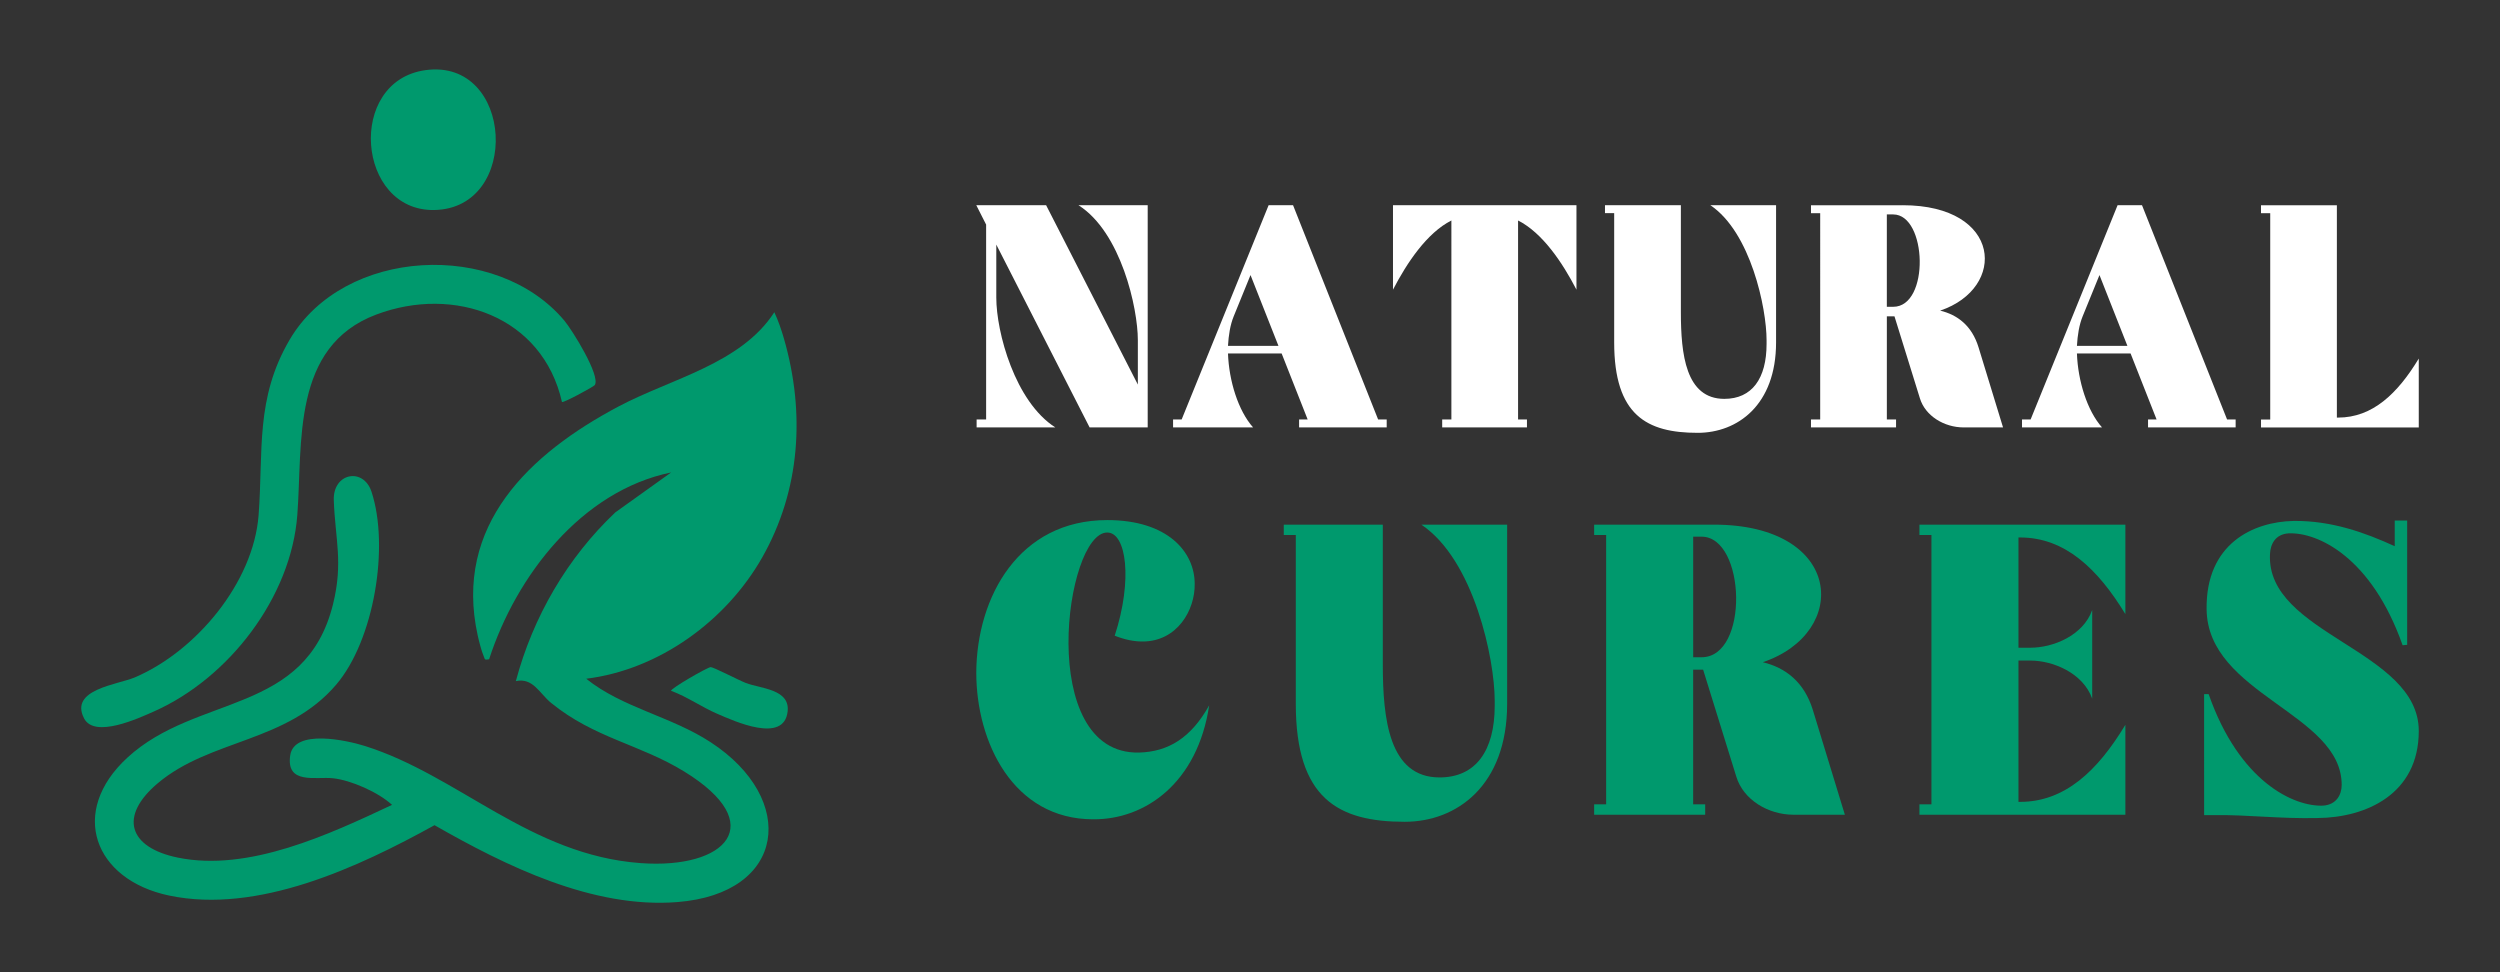
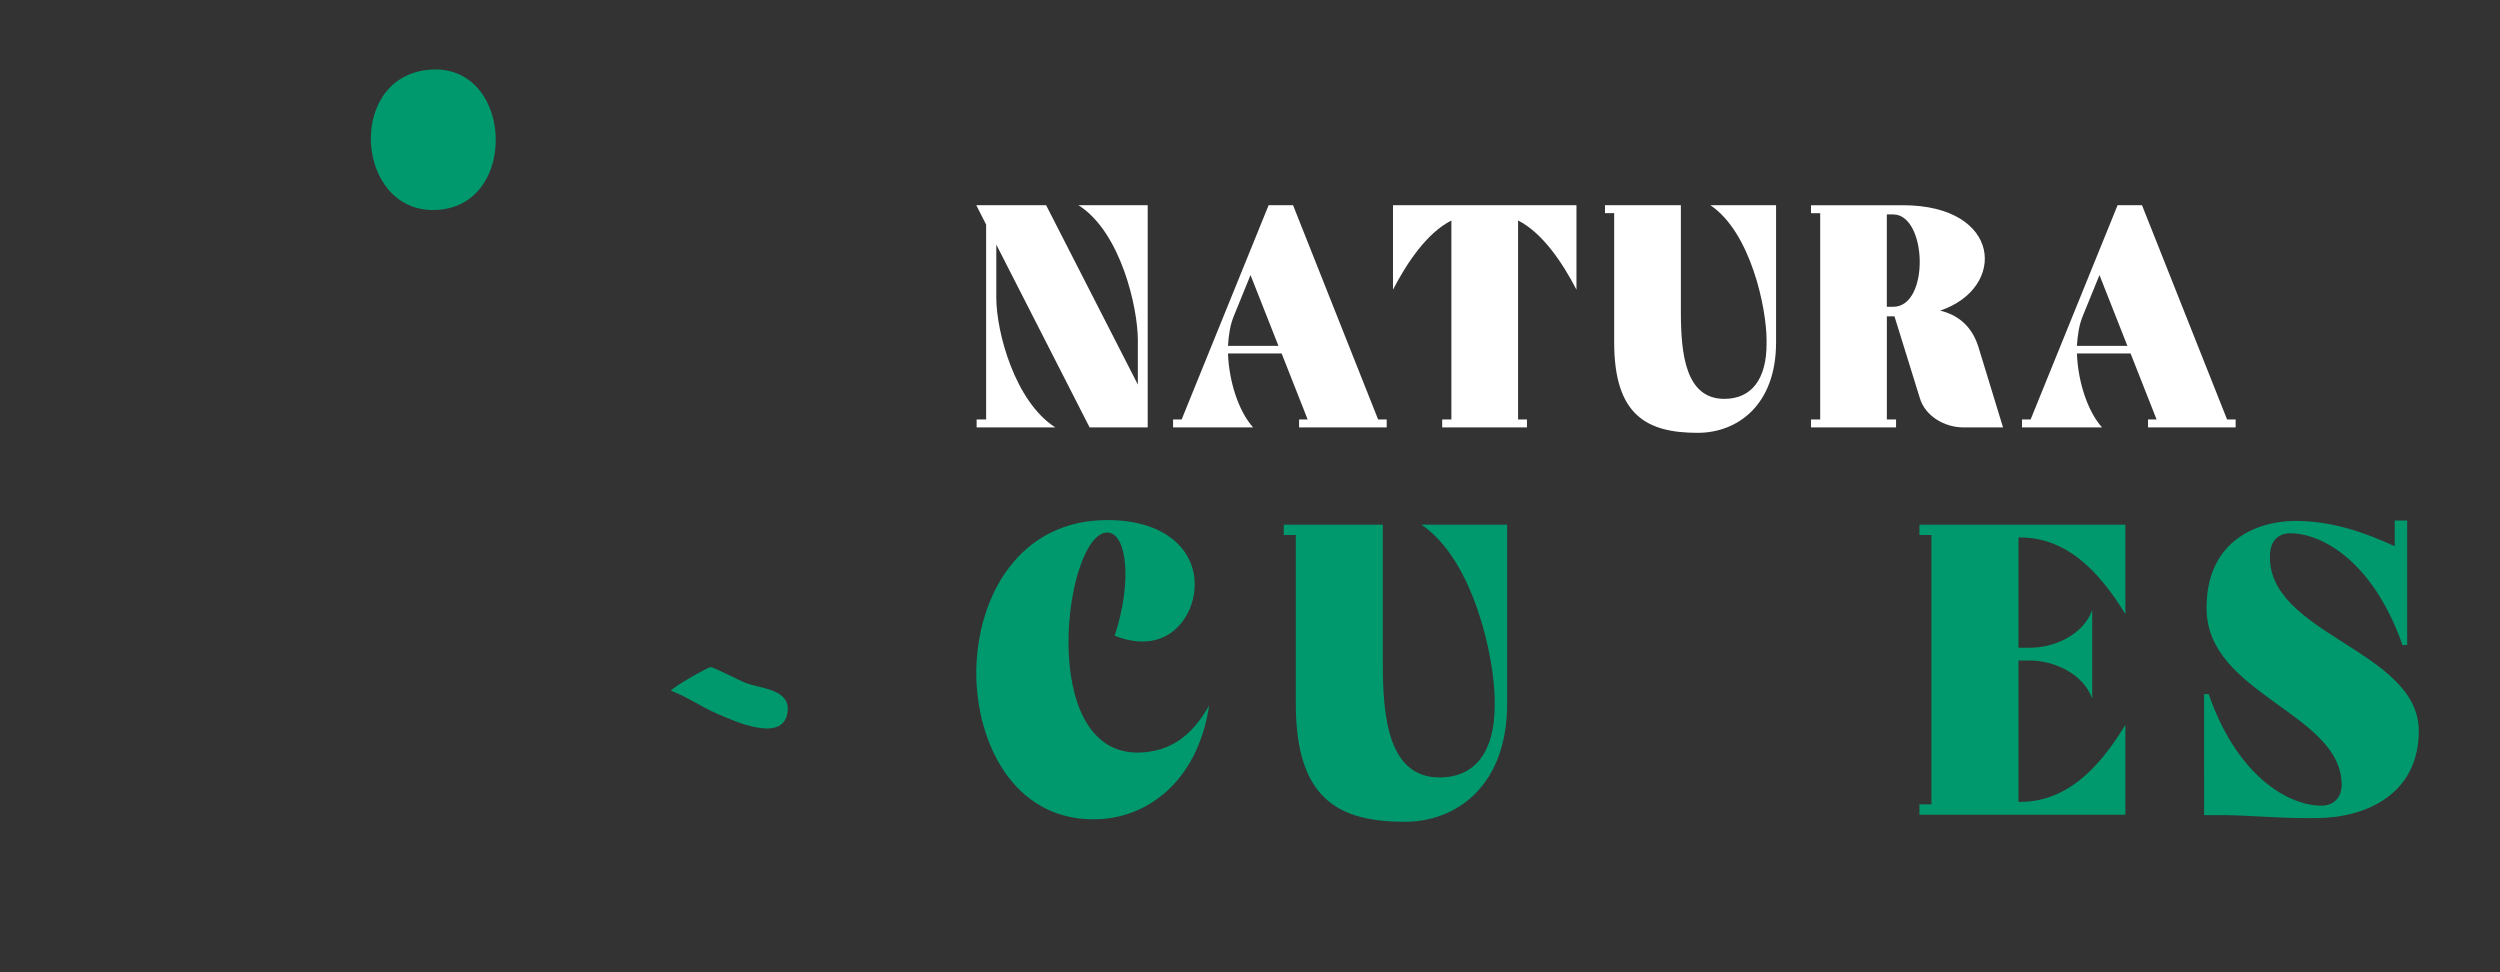
<svg xmlns="http://www.w3.org/2000/svg" version="1.1" id="Calque_1" x="0px" y="0px" width="180px" height="70px" viewBox="0 0 180 70" enable-background="new 0 0 180 70" xml:space="preserve">
  <rect x="0" y="0" width="180" height="70" fill="#333333" stroke="none" />
  <g>
    <g>
-       <path fill="#00996D" d="M42.207,48.869c2.626,2.106,6.094,2.697,8.967,4.576c6.269,4.096,5.444,10.888-2.407,11.505    c-6.097,0.48-12.346-2.603-17.482-5.536c-5.459,3.017-12.716,6.411-19.108,5.066c-5.425-1.141-7.24-6.041-2.999-9.936    c5.008-4.599,12.833-3.041,14.804-11.059c0.738-3.002,0.152-4.664,0.051-7.468c-0.071-1.967,2.127-2.391,2.715-0.613    c1.301,3.943,0.191,10.689-2.545,13.895c-3.566,4.176-9.047,3.904-12.834,7.087c-2.833,2.382-2.118,4.635,1.441,5.364    c5.095,1.045,10.92-1.683,15.417-3.799c-0.976-0.903-2.963-1.788-4.283-1.919c-1.226-0.12-3.365,0.467-3.048-1.649    c0.288-1.919,4.07-1.082,5.371-0.673c6.756,2.124,11.894,7.858,19.875,8.436c6.12,0.442,9.296-2.811,3.109-6.604    c-3.208-1.966-6.447-2.392-9.572-4.932c-0.826-0.672-1.301-1.839-2.538-1.568c1.232-4.62,3.696-8.871,7.161-12.148l4.021-2.878    c-6.446,1.322-11.164,7.441-13.107,13.455c-0.369,0.052-0.283,0.018-0.389-0.222c-0.153-0.342-0.344-1.097-0.431-1.492    c-1.759-7.942,3.754-13.109,10.141-16.492c3.8-2.013,8.816-3.067,11.215-6.785c0.283,0.608,0.512,1.275,0.698,1.922    c1.531,5.331,1.182,10.88-1.569,15.731C52.292,44.695,47.46,48.218,42.207,48.869" />
-       <path fill="#00996D" d="M40.461,28.944c-1.386-6.162-7.757-8.413-13.375-6.294c-6.112,2.305-5.288,9.23-5.678,14.419    c-0.447,5.949-4.939,11.763-10.314,14.151c-1.15,0.511-4.285,1.956-5.038,0.508c-1.09-2.098,2.417-2.431,3.642-2.952    c4.406-1.873,8.556-6.825,8.922-11.697c0.346-4.59-0.25-8.387,2.235-12.62c3.912-6.662,14.914-7.176,19.781-1.371    c0.557,0.663,2.616,3.967,2.191,4.635C42.757,27.835,40.568,29.024,40.461,28.944" />
      <path fill="#00996D" d="M30.63,5.051c6.356-0.882,6.911,9.958,0.637,10.07C25.682,15.222,24.932,5.842,30.63,5.051" />
      <path fill="#00996D" d="M48.323,49.739c-0.1-0.134,2.657-1.725,2.854-1.707c0.235,0.02,2.023,0.949,2.521,1.141    c1.081,0.414,3.178,0.44,3.013,2.038c-0.244,2.364-3.829,0.715-5.061,0.185C50.506,50.903,49.49,50.172,48.323,49.739" />
    </g>
    <g>
      <g>
        <path fill="#FFFFFF" d="M70.293,14.776h5.028l6.604,12.913v-3.198c0-2.31-1.211-7.771-4.273-9.715h4.982v15.998h-4.182     l-6.719-13.163v3.816c0,2.491,1.348,7.495,4.25,9.347h-5.667v-0.571h0.685V16.171L70.293,14.776z" />
        <path fill="#FFFFFF" d="M85.078,30.203l6.262-15.427h1.76l6.125,15.427h0.617v0.571h-6.308v-0.571h0.617l-1.874-4.754h-3.862     c0.069,1.967,0.731,4.114,1.806,5.325h-5.76v-0.571H85.078z M92.048,24.901l-2.011-5.097l-1.211,2.973     c-0.251,0.615-0.366,1.347-0.411,2.124H92.048z" />
        <path fill="#FFFFFF" d="M113.505,14.776v6.081c-1.005-1.944-2.444-4.092-4.204-4.982v14.328h0.64v0.571h-6.103v-0.571h0.662     V15.875c-1.76,0.891-3.197,3.038-4.205,4.982v-6.081H113.505z" />
        <path fill="#FFFFFF" d="M121.023,14.776v7.702c0,3.018,0.342,6.24,3.13,6.24c1.989,0,3.04-1.463,3.04-3.954v-0.273     c0-2.31-1.144-7.771-4.046-9.715h4.73v9.875c0,4.523-2.787,6.513-5.644,6.513c-3.657,0-6.012-1.258-6.012-6.513v-9.304h-0.662     v-0.571H121.023z" />
        <path fill="#FFFFFF" d="M136.995,14.776c7.153,0,7.519,5.966,2.696,7.589c1.235,0.296,2.286,1.075,2.766,2.649l1.762,5.76h-2.836     c-1.393,0-2.765-0.822-3.152-2.102l-1.829-5.896h-0.549v7.426h0.663v0.571h-6.125v-0.571h0.663V15.348h-0.663v-0.571H136.995z      M135.852,15.439v6.651h0.457c2.651,0,2.445-6.651,0-6.651H135.852z" />
        <path fill="#FFFFFF" d="M146.204,30.203l6.262-15.427h1.759l6.125,15.427h0.616v0.571h-6.307v-0.571h0.616l-1.873-4.754h-3.862     c0.069,1.967,0.732,4.114,1.805,5.325h-5.76v-0.571H146.204z M153.172,24.901l-2.01-5.097l-1.212,2.973     c-0.251,0.615-0.366,1.347-0.411,2.124H153.172z" />
-         <path fill="#FFFFFF" d="M162.792,15.348v-0.571h5.463v15.289h0.091c2.468,0,4.273-1.714,5.805-4.25v4.959h-11.358v-0.571h0.663     V15.348H162.792z" />
      </g>
      <g>
        <path fill="#00996D" d="M79.722,37.446c4.357,0,6.296,2.297,6.296,4.595c0.03,1.88-1.253,4.147-3.759,4.147     c-0.597,0-1.253-0.12-1.999-0.418c1.313-4.029,0.834-7.429-0.538-7.429c-3.043,0-5.162,16.022,2.297,15.843     c2.089-0.06,3.73-1.044,5.043-3.401c-0.836,5.579-4.596,8.235-8.354,8.206c-5.759,0-8.416-5.55-8.416-10.563     C70.323,42.966,73.367,37.446,79.722,37.446z" />
        <path fill="#00996D" d="M99.562,37.774v10.055c0,3.938,0.448,8.146,4.088,8.146c2.596,0,3.969-1.909,3.969-5.162v-0.357     c0-3.014-1.492-10.145-5.281-12.681h6.177v12.889c0,5.908-3.641,8.504-7.371,8.504c-4.773,0-7.847-1.642-7.847-8.504V38.52     h-0.865v-0.745H99.562z" />
-         <path fill="#00996D" d="M123.401,37.774c9.34,0,9.816,7.786,3.521,9.905c1.61,0.388,2.983,1.402,3.61,3.462l2.298,7.519h-3.7     c-1.82,0-3.611-1.075-4.117-2.744l-2.388-7.699h-0.717v9.697h0.865v0.746h-7.995v-0.746h0.864V38.52h-0.864v-0.745H123.401z      M121.909,38.639v8.684h0.599c3.46,0,3.19-8.684,0-8.684H121.909z" />
        <path fill="#00996D" d="M138.199,58.66v-0.746h0.865V38.52h-0.865v-0.745h14.829v6.443c-1.999-3.28-4.355-5.52-7.579-5.52h-0.119     v7.938h0.865c1.611,0,3.79-0.865,4.444-2.715v6.385c-0.654-1.85-2.833-2.745-4.444-2.745h-0.865v10.174h0.119     c3.224,0,5.58-2.237,7.579-5.55v6.476H138.199z" />
        <path fill="#00996D" d="M158.696,49.978h0.327c2.208,6.325,6.147,8.115,8.236,8.027c0.954-0.062,1.342-0.778,1.342-1.493     c0-5.161-9.668-6.504-9.726-12.651c-0.061-4.713,3.342-6.294,6.265-6.354c2.715-0.03,5.132,0.836,7.28,1.82v-1.851h0.896v8.951     l-0.329,0.03c-2.237-6.355-6.116-8.146-8.205-8.056c-0.955,0.059-1.313,0.775-1.343,1.491     c-0.298,5.789,10.712,6.893,10.712,12.739c0,4.565-3.82,6.237-7.28,6.267c-2.715,0.061-5.042-0.238-7.28-0.209h-0.895V49.978z" />
      </g>
    </g>
  </g>
</svg>